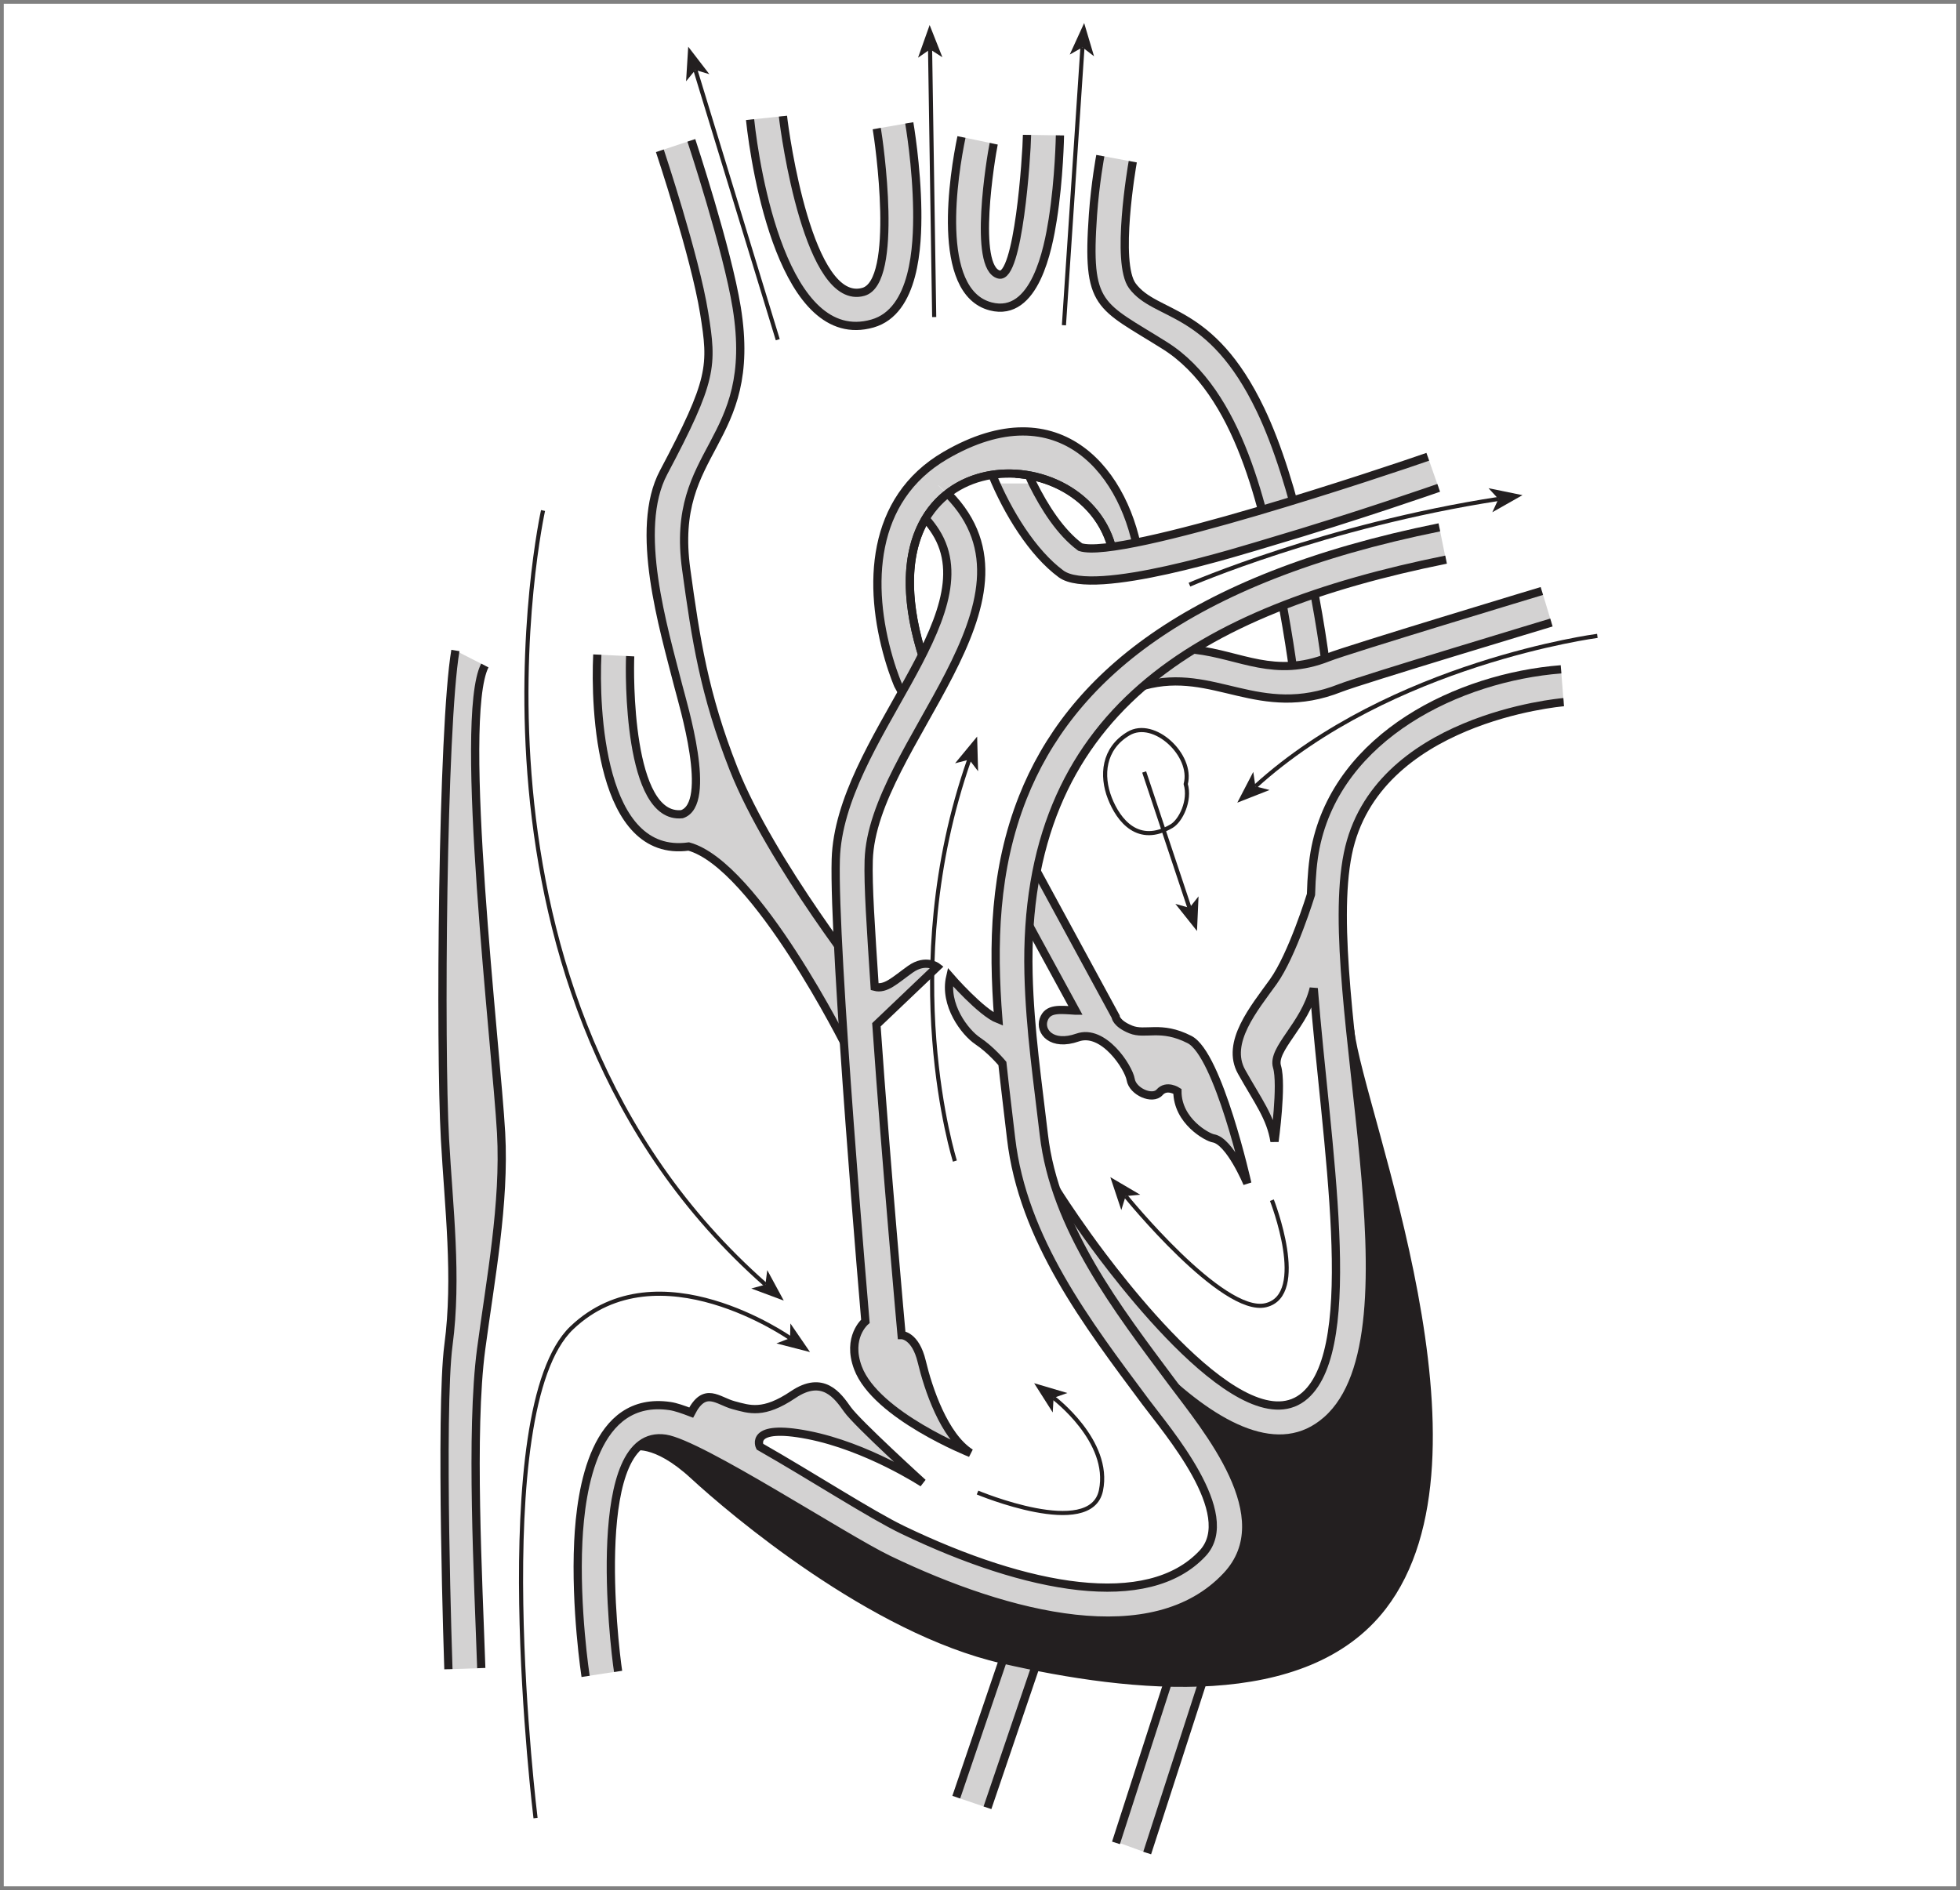
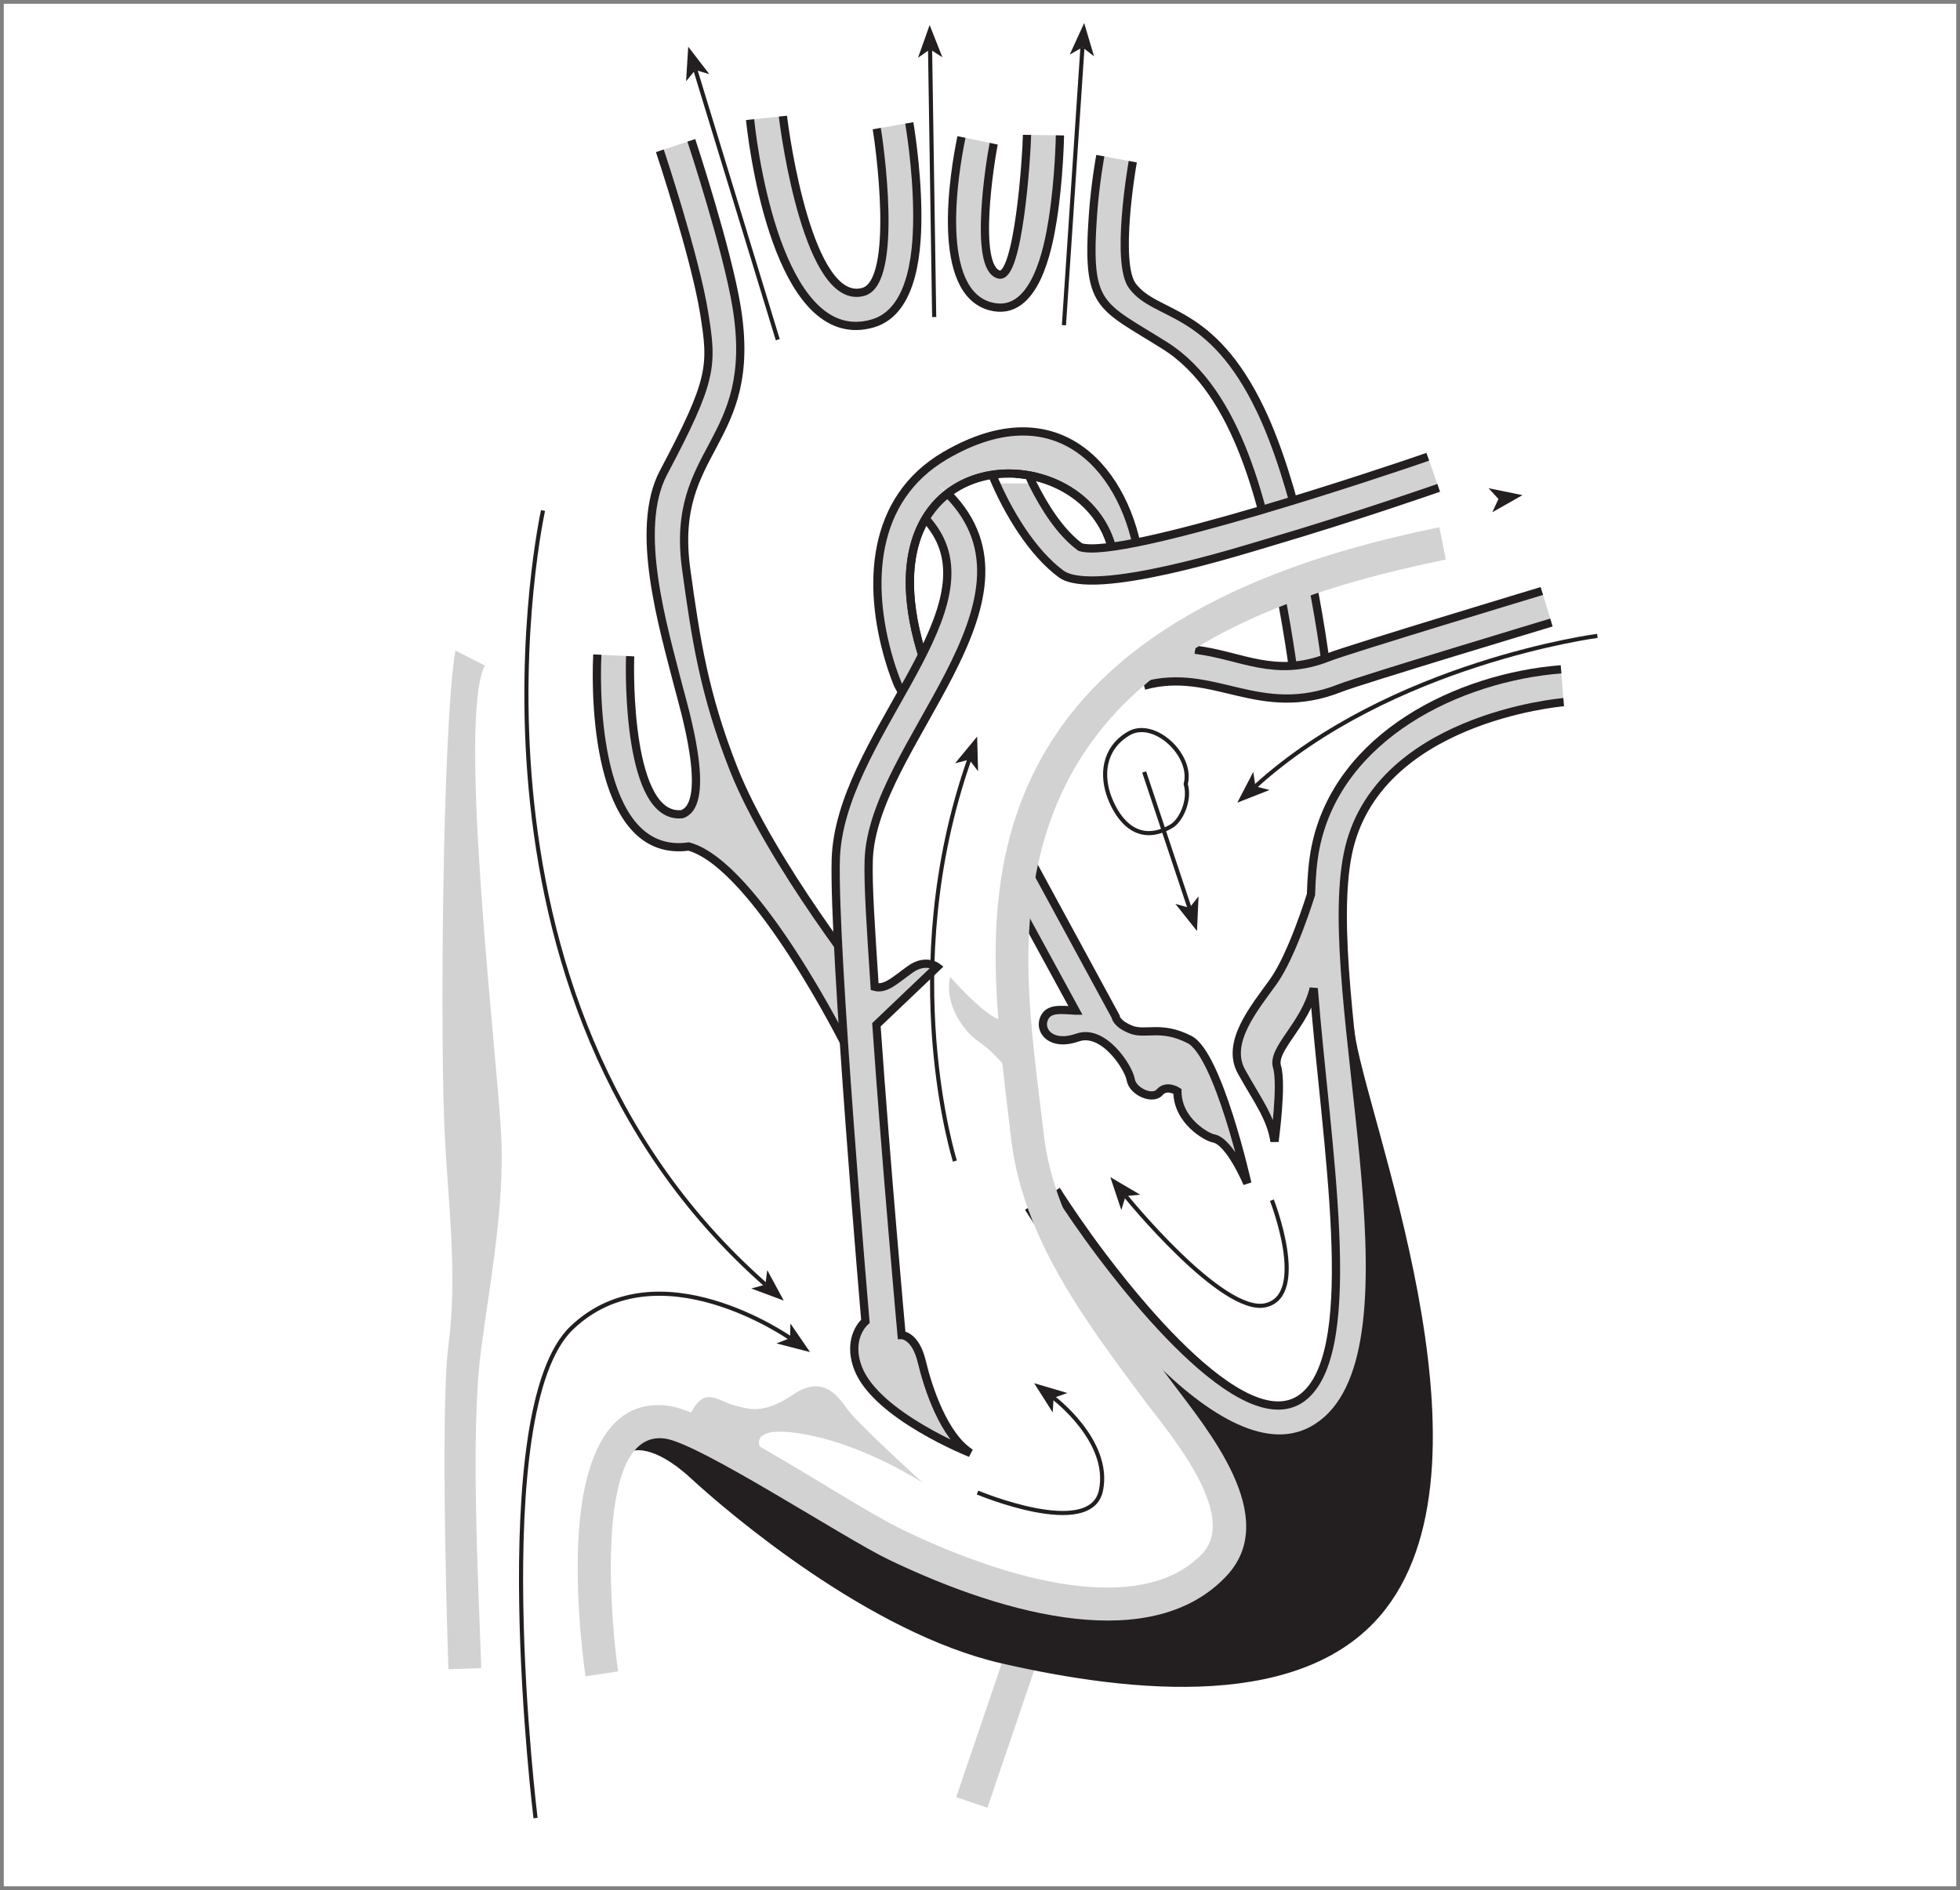
<svg xmlns="http://www.w3.org/2000/svg" xmlns:ns1="http://sodipodi.sourceforge.net/DTD/sodipodi-0.dtd" xmlns:ns2="http://www.inkscape.org/namespaces/inkscape" id="svg2" ns1:docname="58294main_The.Brain.in.Space-page-121-heart-cross-section.svg" xml:space="preserve" viewBox="0 0 326.7 315.08" version="1.1" ns2:version="0.47pre4 r22446">
  <rect x="0" y="0" width="326.7" height="315.08" fill="#808080" stroke="none" />
  <ns1:namedview id="namedview4" bordercolor="#666666" ns2:pageshadow="2" guidetolerance="10" pagecolor="#ffffff" gridtolerance="10" ns2:window-maximized="1" ns2:zoom="1.5027805" objecttolerance="10" borderopacity="1" ns2:current-layer="g12" ns2:cx="168.26099" ns2:cy="148.52633" ns2:window-y="25" ns2:window-x="0" ns2:window-width="1024" showgrid="false" ns2:pageopacity="0" ns2:window-height="716" />
  <g id="g12" ns2:label="58294main_The.Brain.in.Space" ns2:groupmode="layer" transform="matrix(1.25 0 0 -1.25 -248.31 448.79)">
    <path id="path170" style="fill-rule:evenodd;fill:#ffffff" d="m199.15 358.53h260.36v-251.06h-260.36v251.06z" />
    <path id="path192" style="fill:#d3d2d2" d="m258.44 136.42s-0.295 8.585-0.438 18.249c-0.145 9.769-0.132 20.629 0.447 24.994 1.2 9.04 0.035 18.323-0.468 27.465-0.687 12.456-0.35 54.811 1.39 65.148l3.926-2.004c-3.654-7.127 1.558-51.242 2.169-62.324 0.52-9.432-1.424-19.534-2.662-28.863-1.452-10.942-0.373-30.795 0.018-42.518l-4.382-0.147" />
    <path id="path194" style="fill:#d3d2d2" d="m326.16 119.36 6.69 19.667 4.159-1.414-6.69-19.668-4.159 1.415" />
-     <path id="path196" style="fill:#d3d2d2" d="m347.4 113.44 7.772 23.732 4.179-1.353-7.738-23.911-4.213 1.532" />
    <path id="path198" style="fill:#d3d2d2" d="m349.7 337.47c-0.118-0.637-2.321-13.501-0.054-16.561 3.142-4.241 10.433-2.625 17.089-16.533 4.605-9.621 7.725-25.37 8.986-36.186l-4.363-0.509s-0.654 5.592-2.064 12.766c-2.091 10.636-5.352 26.232-15.325 32.503-8.725 5.486-10.455 5.032-9.577 17.458 0.297 4.194 0.981 7.865 0.981 7.865l4.327-0.803" />
    <path id="path200" style="fill:#d3d2d2" d="m339.99 340.98s-0.09-5.737-0.969-11.268c-0.594-3.739-2.328-13.086-8.27-11.539-7.483 1.948-4.909 17.722-3.893 22.591l4.3-0.897c-0.373-1.79-2.818-16.527 0.7-17.443 2.591-0.674 3.694 15.74 3.74 18.624l4.392-0.068" />
    <path id="path202" style="fill:#d3d2d2" d="m303.06 343.54c0.246-2.322 3.434-25.502 10.726-23.428 4.768 1.356 2.076 20.091 1.782 21.77l4.336 0.758s0.994-5.724 1.064-11.713c0.054-4.635-0.288-13.421-5.98-15.04-11.819-3.361-15.606 20.511-16.313 27.191l4.385 0.462" />
    <path id="path204" style="fill:#d3d2d2" d="m282.68 271.52c-0.106-2.209-0.325-21.806 6.902-21.071 4.193 1.381 0.123 14.718-0.479 17.08-1.975 7.751-5.98 20.922-1.973 28.486 6.571 12.405 6.557 14.201 5.414 21.284-1.229 7.617-5.906 21.62-5.906 21.62l4.193 1.389s4.782-14.451 6.05-22.309c2.958-18.333-8.97-18.627-6.735-34.899 1.277-9.301 2.4-16.683 6.313-26.601 4.949-12.543 18.27-29.353 18.27-29.353l-3.144-7.886s-12.13 24.41-21.103 26.876c-11.862-1.645-12.531 18.462-12.19 25.594l4.388-0.21" />
    <path id="path206" style="stroke:#231f20;stroke-miterlimit:3.864;stroke-width:0.549;fill:#231f20" d="m376.76 220.94s1.922-14.277 1.922-24.435c0-10.159-1.373-24.71-6.864-26.632s-8.237 2.471-14.003 6.04c-5.765 3.569-4.392-1.922-2.745-5.491s18.669-17.297-0.824-23.886-43.928 10.982-57.93 19.493c-14.003 8.511-13.325-0.23-13.325-0.23s2.779 1.076 7.979-3.721c5.2-4.796 23.848-20.619 41.285-24.608 17.436-3.989 40.506-6.413 50.965 7.171 15.6 20.263-2.913 65.805-4.259 76.966-1.652 3.726-2.201-0.667-2.201-0.667z" />
    <path id="path208" style="stroke:#231f20;stroke-miterlimit:3.864;stroke-width:1.098;fill:none" d="m349.7 337.47c-0.118-0.637-2.321-13.501-0.054-16.561 3.142-4.241 10.433-2.625 17.089-16.533 4.605-9.621 7.725-25.37 8.986-36.186l-4.363-0.509s-0.654 5.592-2.064 12.766c-2.091 10.636-5.352 26.232-15.325 32.503-8.725 5.486-10.455 5.032-9.577 17.458 0.297 4.194 0.981 7.865 0.981 7.865m-54.536 2.04s4.782-14.451 6.05-22.309c2.958-18.333-8.97-18.627-6.735-34.899 1.277-9.301 2.4-16.683 6.313-26.601 4.949-12.543 18.27-29.353 18.27-29.353l-3.144-7.886s-12.13 24.41-21.103 26.876c-11.862-1.645-12.531 18.462-12.19 25.594" />
    <path id="path210" style="stroke:#231f20;stroke-miterlimit:3.864;stroke-width:1.098;fill:#d3d2d2" d="m342.07 224.25-23.668 43.429s-0.616 1.416-1.235 3.542c-2.805 9.627-2.491 21.219 7.545 27.067 15.318 8.927 24.298-2.413 25.883-14.067l-1.525-0.192-1.78-0.188c-1.673 17.38-34.431 17.867-25.906-11.391 0.446-1.529 0.858-2.574 0.977-2.865l25.054-46.126s0.036-0.911 2.007-1.718c1.971-0.808 3.99 0.625 7.844-1.346 3.855-1.971 7.71-19.186 7.71-19.186s-2.347 5.644-4.528 6.008c-0.807 0.134-4.796 2.287-4.796 6.276 0 0-1.433 0.942-2.375-0.135-0.942-1.076-3.586 0.088-3.855 1.703-0.269 1.614-3.632 6.814-7.083 5.603s-5.066 0.807-4.528 2.375c0.539 1.568 2.106 1.345 4.259 1.211z" />
    <path id="path212" style="fill:#ffffff" d="m325.63 292.52s-2.689 2.516-1.694 1.641c16.369-14.393-8.979-34.129-9.454-49.853-0.348-11.532 4.385-63.33 4.385-63.33l-4.375-0.399s-4.751 52.233-4.401 63.861c0.478 15.843 20.497 32.324 13.319 43.656-0.853 1.347 0.768 0.322-0.602 1.184l2.822 3.24" />
    <path id="path214" style="fill:#d3d2d2" d="m347.65 271.02s2.296 0.95 5.689 1.37c8.769 1.086 13.597-4.513 22.436-1.012 2.662 1.055 28.479 8.846 28.479 8.846l1.268-4.205s-25.5-7.684-28.13-8.725c-11.618-4.602-17.581 3.868-28.083-0.341l-1.659 4.067" />
    <path id="path216" style="stroke:#ffffff;stroke-miterlimit:3.864;stroke-width:0.549;fill:#ffffff" d="m390.5 296.61-25.083-7.578-16.297-4.393-9.423 0.637-6.16 10.354-3.607-0.294-3.412-1.375-3.705-3.411 3.068-2.089 1.274-5.667-3.961-8.069-5.295-9.949-4.559-12.095-1.911-12.541 1.274-17.572 21.327-0.637 0.637 20.053 6.941 21.328 11.268 8.786 14.452 6.94 22.601 7.512s7.446 5.03 0.571 10.06z" />
-     <path id="path218" style="fill:#ffffff" d="m314.15 183.41-0.891-1.313-0.811-2.917 1.459-4.15 3.258-3.583 3.178-2.447 6.256-3.161-2.026 3.728-1.799 3.501-1.135 3.907-0.891 2.529-1.151 1.215-0.892 0.649 0.081 2.366-4.636-0.324" />
    <path id="path220" style="fill:#d3d2d2" d="m325.08 293.11c14.055-14.292-10.135-33.459-10.598-48.805-0.102-3.398 0.266-8.845 0.795-16.879 1.476-0.388 2.684 0.855 4.746 2.331 2.063 1.476 3.574 0.31 3.574 0.31l-8.088-7.706c1.3-18.69 3.358-41.386 3.358-41.386s1.845 0.009 2.69-3.539c0.845-3.547 2.958-9.938 6.506-12.192 0 0-12.616 4.998-15.01 11.347-1.55 4.111 0.986 6.224 0.986 6.224s-4.298 49.994-3.948 61.622c0.478 15.843 20.497 32.324 13.319 43.656-0.347 0.548-0.761 1.107-1.222 1.635l2.892 3.382" />
    <path id="path222" style="stroke:#231f20;stroke-miterlimit:3.864;stroke-width:0.549;fill:#ffffff" d="m356.76 254.47c1.007 3.835-4.226 8.74-7.616 6.734s-3.678-5.61-2.507-8.619c1.17-3.009 3.813-6.324 8.238-3.724 1.216 0.715 2.533 3.394 1.885 5.609z" />
    <path id="path224" style="stroke:#231f20;stroke-miterlimit:3.864;stroke-width:0.549;fill:none" d="m271.06 290.95s-14.277-64.52 29.651-103.23" />
    <path id="path226" style="fill-rule:evenodd;fill:#231f20" d="m300.71 187.71 0.249 1.935 2.202-4.065-4.333 1.615 1.882 0.515" />
    <path id="path228" style="stroke:#231f20;stroke-miterlimit:3.864;stroke-width:0.549;fill:none" d="m270.06 116.57s-6.696 54.398 4.836 65.38c11.531 10.982 29.102-1.372 29.102-1.372" />
    <path id="path230" style="fill-rule:evenodd;fill:#231f20" d="m304 180.58 0.045 1.95 2.615-3.813-4.478 1.153 1.818 0.71" />
    <path id="path232" style="stroke:#231f20;stroke-miterlimit:3.864;stroke-width:0.549;fill:none" d="m325.98 204.19s-7.971 25.259 1.913 53.538" />
    <path id="path234" style="fill-rule:evenodd;fill:#231f20" d="m327.89 257.73-1.887-0.495 2.944 3.565 0.126-4.622-1.183 1.552" />
    <path id="path236" style="stroke:#231f20;stroke-miterlimit:3.864;stroke-width:0.549;fill:none" d="m329 159.98s15.083-6.315 16.456 0.275c1.372 6.589-6.315 12.354-6.315 12.354" />
    <path id="path238" style="fill-rule:evenodd;fill:#231f20" d="m339.14 172.61-0.113-1.948-2.48 3.903 4.434-1.309-1.841-0.646" />
    <path id="path240" style="stroke:#231f20;stroke-miterlimit:3.864;stroke-width:0.549;fill:none" d="m368.25 198.97s4.942-12.63-0.823-14.003c-5.766-1.372-18.67 14.552-18.67 14.552" />
    <path id="path242" style="fill-rule:evenodd;fill:#231f20" d="m348.75 199.52-0.58-1.863-1.463 4.386 3.986-2.343-1.943-0.18" />
    <path id="path244" style="stroke:#231f20;stroke-miterlimit:3.864;stroke-width:0.549;fill:none" d="m351.22 256.08 6.04-18.121" />
    <path id="path246" style="fill-rule:evenodd;fill:#231f20" d="m357.26 237.96 1.21 1.531-0.206-4.619-2.882 3.616 1.878-0.528" />
    <path id="path248" style="stroke:#231f20;stroke-miterlimit:3.864;stroke-width:0.549;fill:none" d="m411.65 274.23s-27.474-3.596-45.595-20.069" />
    <path id="path250" style="fill-rule:evenodd;fill:#231f20" d="m366.05 254.16 1.891-0.483-4.304-1.69 2.131 4.103 0.282-1.93" />
-     <path id="path252" style="stroke:#231f20;stroke-miterlimit:3.864;stroke-width:0.549;fill:none" d="m357.26 281.06s18.127 7.862 41.19 11.431" />
    <path id="path254" style="fill-rule:evenodd;fill:#231f20" d="m398.46 292.49-1.323 1.434 4.53-0.926-4.022-2.281 0.815 1.773" />
    <path id="path256" style="stroke:#231f20;stroke-miterlimit:3.864;stroke-width:0.549;fill:none" d="m302.36 313.73-10.982 35.966" />
    <path id="path258" style="fill-rule:evenodd;fill:#231f20" d="m291.37 349.7-1.237-1.51 0.287 4.615 2.819-3.665-1.869 0.56" />
    <path id="path260" style="stroke:#231f20;stroke-miterlimit:3.864;stroke-width:0.549;fill:none" d="m323.22 316.75-0.549 35.692" />
    <path id="path262" style="fill-rule:evenodd;fill:#231f20" d="m322.67 352.45-1.605-1.111 1.548 4.357 1.699-4.3-1.642 1.054" />
    <path id="path264" style="stroke:#231f20;stroke-miterlimit:3.864;stroke-width:0.549;fill:none" d="m340.52 315.66 2.47 37.064" />
    <path id="path266" style="fill-rule:evenodd;fill:#231f20" d="m342.99 352.72-1.695-0.966 1.922 4.205 1.318-4.432-1.545 1.193" />
    <path id="path268" style="stroke:#231f20;stroke-miterlimit:3.864;stroke-width:1.098;fill:none" d="m282.68 271.52c-0.106-2.209-0.325-21.806 6.902-21.071 4.193 1.381 0.123 14.718-0.479 17.08-1.975 7.751-5.98 20.922-1.973 28.486 6.571 12.405 6.557 14.201 5.414 21.284-1.229 7.617-5.906 21.62-5.906 21.62m16.415 4.62c0.246-2.322 3.434-25.502 10.726-23.428 4.768 1.356 2.076 20.091 1.782 21.77m4.336 0.758s0.994-5.724 1.064-11.713c0.054-4.635-0.288-13.421-5.98-15.04-11.819-3.361-15.606 20.511-16.313 27.191m41.32-2.1s-0.09-5.737-0.969-11.268c-0.594-3.739-2.328-13.086-8.27-11.539-7.483 1.948-4.909 17.722-3.893 22.591m4.3-0.897c-0.373-1.79-2.818-16.527 0.7-17.443 2.591-0.674 3.694 15.74 3.74 18.624m22.412-68.662c6.111-0.721 10.611-3.845 17.762-1.013 2.662 1.055 28.479 8.846 28.479 8.846m1.277-4.205s-25.509-7.684-28.139-8.725c-10.898-4.317-16.82 2.867-26.179 0.302" />
    <path id="path270" style="fill:#d3d2d2" d="m373.83 227.23c-1.171-4.894-5.61-8.07-4.895-10.457s-0.334-9.956-0.334-9.956c-0.502 3.223-2.22 5.396-4.393 9.287s1.672 8.452 4.226 12.009 5.03 11.63 5.03 11.63c0.066 2.374 0.245 4.506 0.614 6.319 3.022 14.852 19.089 22.646 32.73 23.716l0.344-4.38c-0.457-0.035-25.105-2.207-28.77-20.212-3.83-18.821 10.382-63.88-2.793-75.536-12.648-11.191-33.872 18.947-39.503 27.878l3.715 2.344s1.476-2.339 3.876-5.683c3.758-5.237 20.968-28.358 29.002-21.249 7.509 6.645 2.767 33.566 1.151 54.29" />
    <path id="path272" style="stroke:#231f20;stroke-miterlimit:3.864;stroke-width:1.098;fill:none" d="m407.16 265.39c-0.457-0.035-25.113-2.207-28.778-20.212-3.83-18.821 10.382-63.88-2.793-75.536-12.648-11.191-33.872 18.947-39.503 27.878l3.715 2.344s1.476-2.339 3.876-5.683c3.758-5.237 20.968-28.358 29.002-21.249 7.509 6.645 2.767 33.566 1.151 54.29-1.171-4.894-5.61-8.07-4.895-10.457s-0.334-9.956-0.334-9.956c-0.502 3.223-2.22 5.396-4.393 9.287s1.672 8.452 4.226 12.009 5.03 11.63 5.03 11.63c0.066 2.374 0.245 4.506 0.614 6.319 3.022 14.852 19.089 22.646 32.73 23.716" />
    <path id="path274" style="fill:#d3d2d2" d="m331.77 223.11c-0.778 9.992-0.546 19.968 3.273 29.598 6.227 15.699 21.645 29.154 55.536 36.003l0.87-4.306c-33.109-6.691-56.492-20.356-55.652-55.221 0.181-7.53 1.282-14.874 2.038-21.446 1.434-12.451 9.871-23.343 17.104-33.052 4.606-6.183 14.618-17.959 7.278-25.807-9.775-10.452-29.081-5.524-45.086 2.167-5.911 2.84-25.121 15.444-29.77 16.129-10.194 1.502-6.855-27.367-6.294-31.04l-4.343-0.663s-1.393 9.132-0.964 17.996c0.337 6.969 2.153 19.54 12.242 18.053 0.771-0.113 1.759-0.467 2.81-0.868 1.832 3.548 3.547 1.55 5.661 0.986 2.113-0.563 3.97-1.268 7.94 1.409s5.943-0.141 7.236-1.972c1.293-1.832 10.054-9.797 10.054-9.797s-7.377 4.84-15.317 6.39c-7.941 1.55-6.419-1.555-6.419-1.555 7.019-4.002 14.832-9.074 19.066-11.109 16.562-7.958 32.662-10.946 39.976-3.125 4.888 5.226-4.764 16.385-7.592 20.181-7.805 10.477-16.397 21.731-17.946 35.174-0.381 3.31-0.799 6.638-1.159 9.971 0 0-1.513 1.828-3.265 2.993s-4.548 4.859-3.694 8.553c0 0 4.122-4.745 6.417-5.642" />
-     <path id="path276" style="stroke:#231f20;stroke-miterlimit:3.864;stroke-width:1.098;fill:none" d="m347.46 113.26 7.721 23.912 4.179-1.353-7.738-23.911m-25.459 7.449 6.69 19.667 4.159-1.414-6.69-19.668m-53.587 17.523s-1.402 9.132-0.973 17.996c0.337 6.969 2.153 19.54 12.242 18.053 0.771-0.113 1.759-0.467 2.81-0.868 1.832 3.548 3.547 1.55 5.661 0.986 2.113-0.563 3.97-1.268 7.94 1.409s5.943-0.141 7.236-1.972c1.293-1.832 10.054-9.797 10.054-9.797s-7.377 4.84-15.317 6.39c-7.941 1.55-6.419-1.555-6.419-1.555 7.019-4.002 14.832-9.074 19.066-11.109 16.562-7.958 32.662-10.946 39.976-3.125 4.888 5.226-4.764 16.385-7.592 20.181-7.805 10.477-16.397 21.731-17.946 35.174-0.381 3.31-0.799 6.638-1.159 9.971 0 0-1.513 1.828-3.265 2.993s-4.548 4.859-3.694 8.553c0 0 4.122-4.745 6.417-5.642-0.778 9.992-0.546 19.968 3.273 29.598 6.227 15.699 21.645 29.154 55.536 36.003m0.896-4.306c-33.109-6.691-56.518-20.356-55.678-55.221 0.181-7.53 1.282-14.874 2.038-21.446 1.434-12.451 9.871-23.343 17.104-33.052 4.606-6.183 14.618-17.959 7.278-25.807-9.775-10.452-29.081-5.524-45.086 2.167-5.911 2.84-25.121 15.444-29.77 16.129-10.194 1.502-6.855-27.367-6.294-31.04m-17.771 134.15c-3.654-7.127 1.558-51.242 2.169-62.324 0.52-9.432-1.424-19.534-2.662-28.863-1.452-10.942-0.373-30.795 0.018-42.518m-4.382-0.147s-0.295 8.585-0.438 18.249c-0.145 9.769-0.132 20.629 0.447 24.994 1.2 9.04 0.035 18.323-0.468 27.465-0.687 12.456-0.35 54.811 1.39 65.148" />
    <path id="path470" style="fill:#d3d2d2" d="m390.49 293.97s-10.947-3.837-22.489-7.235c-3.694-1.088-24.004-7.938-27.862-4.242-4.346 4.163-6.809 6.561-8.543 12.065h4.786s-1.534 2.983-0.016-0.06c1.565-3.136 3.691-6.486 6.324-8.426 5.414-1.798 41.513 10.349 46.346 12.043l1.454-4.145" />
    <path id="path472" style="stroke:#231f20;stroke-miterlimit:3.864;stroke-width:1.098;fill:none" d="m335.86 295.61c0.167-0.36 0.32-0.732 0.509-1.112 1.565-3.136 3.691-6.486 6.324-8.426 5.414-1.798 41.513 10.349 46.346 12.043m1.454-4.145s-10.947-3.837-22.489-7.235c-3.694-1.088-23.56-7.411-27.862-4.242-3.829 2.821-7.13 8.242-9.148 13.139m-5.883-2.517c14.055-14.292-10.16-33.459-10.623-48.805-0.102-3.398 0.266-8.845 0.795-16.879 1.476-0.388 2.684 0.855 4.746 2.331 2.063 1.476 3.574 0.31 3.574 0.31l-8.088-7.706c1.3-18.69 3.358-41.386 3.358-41.386s1.845 0.009 2.69-3.539c0.845-3.547 2.958-9.938 6.506-12.192 0 0-12.616 4.998-15.01 11.347-1.55 4.111 0.986 6.224 0.986 6.224s-4.298 49.994-3.948 61.622c0.478 15.843 20.497 32.324 13.319 43.656-0.347 0.548-0.761 1.107-1.222 1.635m24.691-3.588c-4.191 15.058-33.629 14.21-25.498-13.694 0.078-0.266 0.154-0.518 0.229-0.753" />
  </g>
</svg>